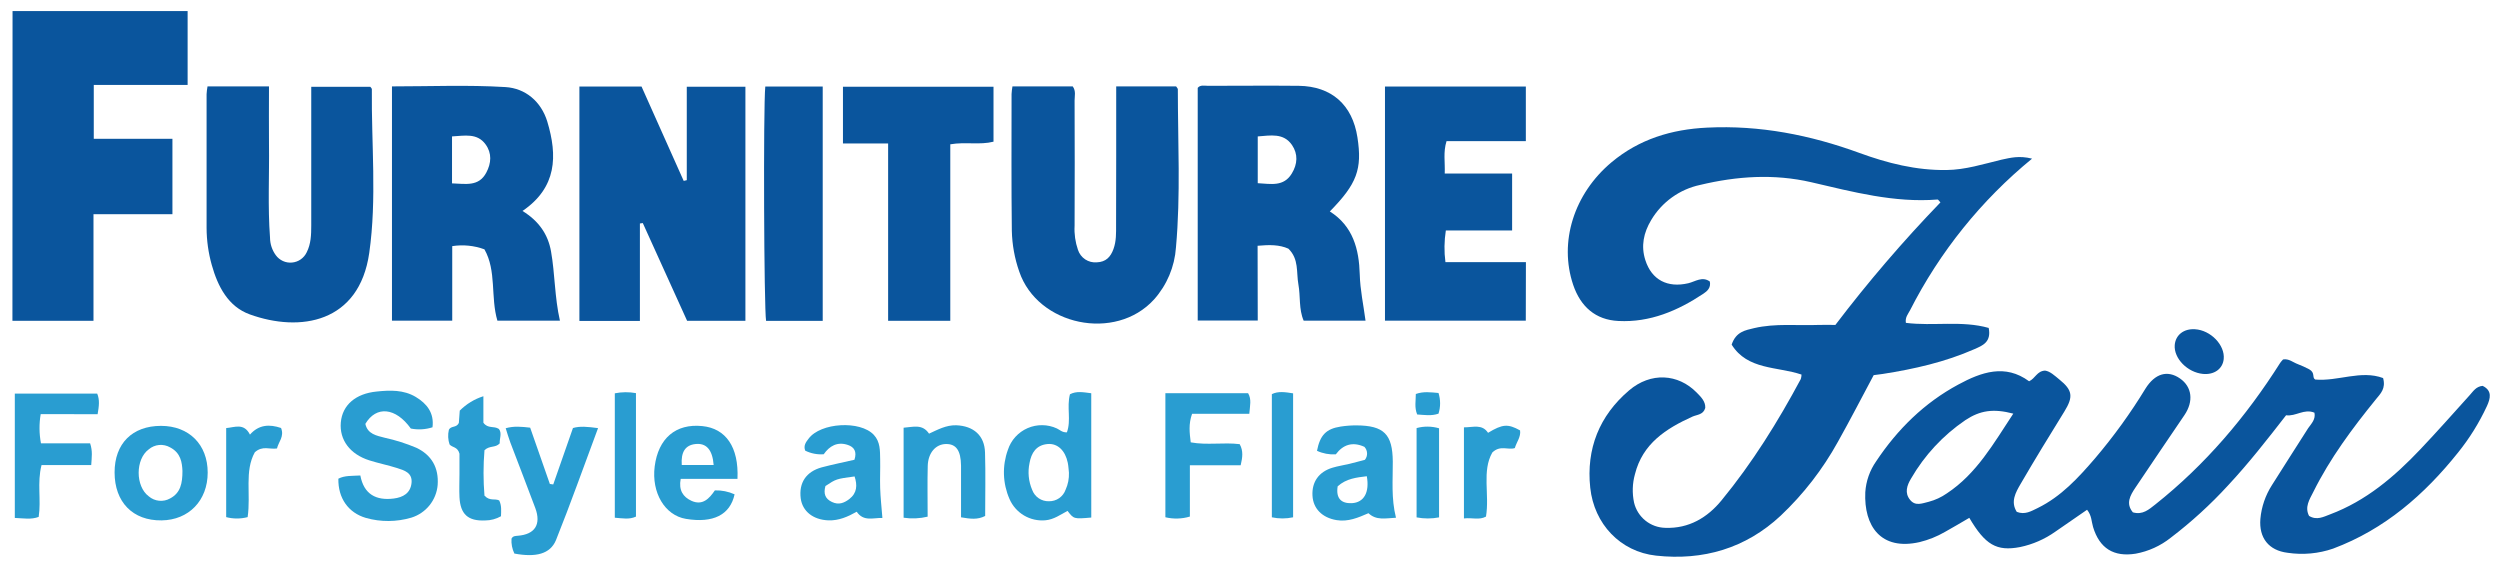
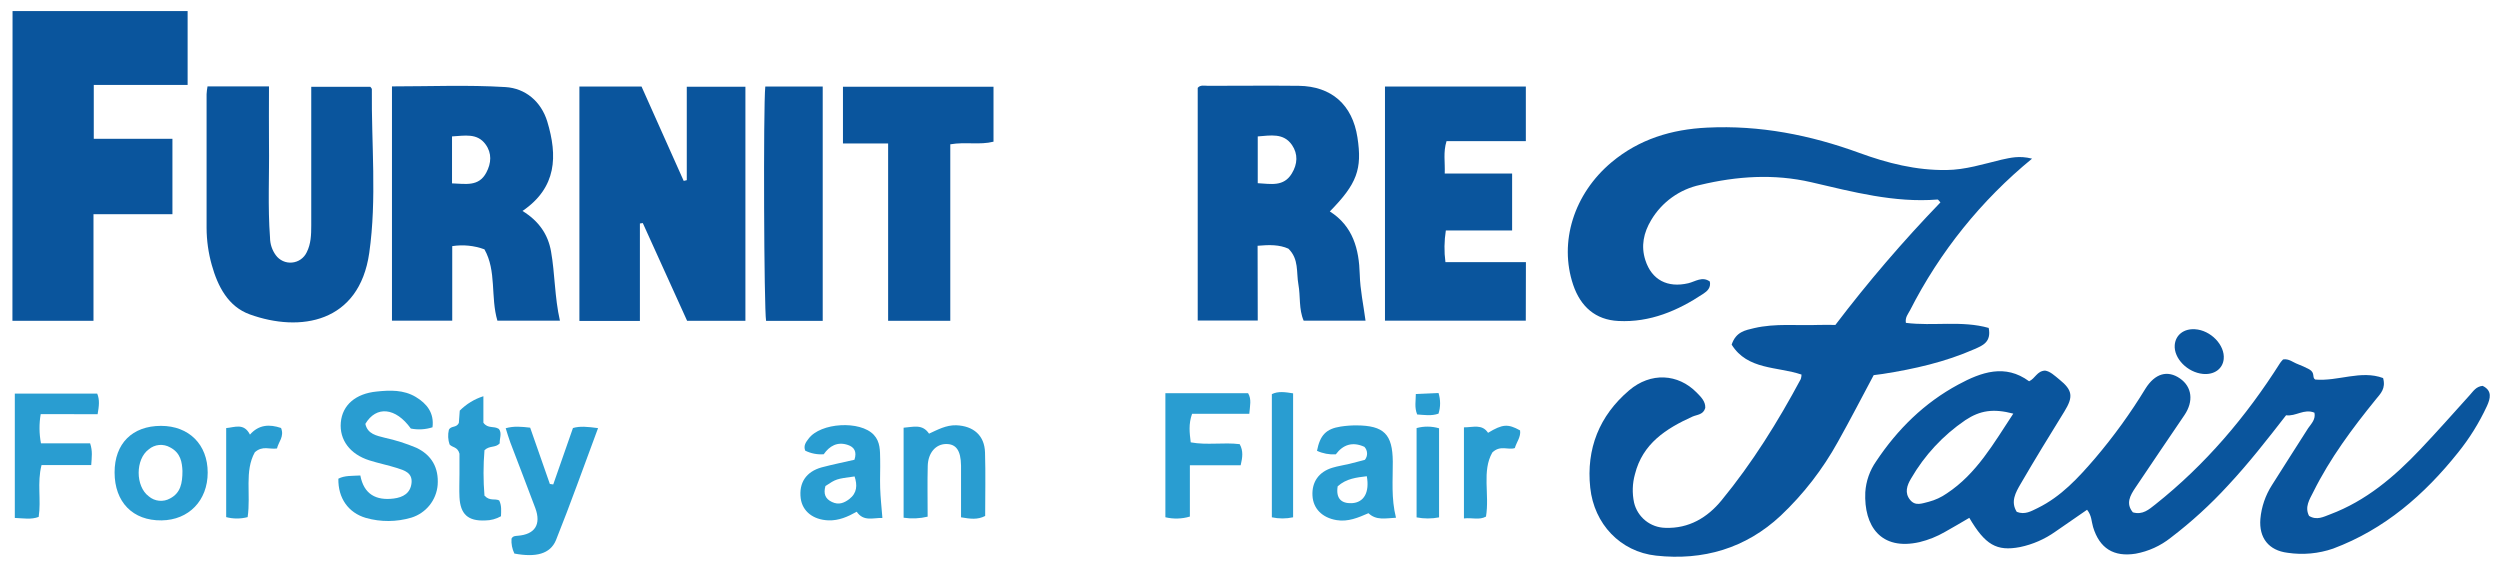
<svg xmlns="http://www.w3.org/2000/svg" width="104" height="24" viewBox="0 0 104 24" fill="none">
  <path d="M84.534 6.6C82.423 8.328 80.694 10.477 79.457 12.909C79.376 13.064 79.246 13.203 79.285 13.431C80.427 13.576 81.61 13.324 82.73 13.642C82.849 14.241 82.463 14.379 82.13 14.527C80.916 15.061 79.633 15.351 78.329 15.555C78.209 15.572 78.089 15.586 77.945 15.606C77.452 16.529 76.969 17.467 76.453 18.386C75.824 19.524 75.023 20.558 74.078 21.451C72.622 22.812 70.85 23.329 68.891 23.114C67.403 22.951 66.315 21.796 66.154 20.29C65.981 18.668 66.534 17.293 67.769 16.241C68.671 15.473 69.807 15.543 70.58 16.329C70.758 16.511 70.953 16.697 70.939 16.97C70.859 17.255 70.6 17.247 70.411 17.329C69.307 17.828 68.333 18.452 68.014 19.726C67.906 20.113 67.894 20.519 67.978 20.912C68.048 21.205 68.214 21.467 68.449 21.657C68.684 21.846 68.975 21.952 69.277 21.958C70.257 21.995 71.03 21.53 71.614 20.817C72.895 19.259 73.961 17.546 74.913 15.768C74.932 15.708 74.942 15.645 74.943 15.582C73.934 15.242 72.695 15.395 72.037 14.337C72.215 13.796 72.609 13.738 72.972 13.65C73.859 13.443 74.762 13.552 75.659 13.517C75.877 13.51 76.096 13.517 76.352 13.517C77.707 11.734 79.167 10.032 80.722 8.42C80.656 8.348 80.63 8.3 80.602 8.3C78.805 8.443 77.079 7.983 75.35 7.581C73.792 7.222 72.253 7.328 70.724 7.693C70.301 7.783 69.902 7.96 69.551 8.213C69.201 8.465 68.906 8.788 68.686 9.16C68.378 9.676 68.255 10.23 68.447 10.823C68.71 11.643 69.368 11.987 70.236 11.782C70.525 11.713 70.816 11.483 71.129 11.712C71.181 11.977 71.016 12.115 70.858 12.22C69.791 12.93 68.636 13.419 67.331 13.353C66.372 13.309 65.751 12.754 65.445 11.852C64.845 10.075 65.469 8.064 67.044 6.747C68.193 5.788 69.537 5.38 71.019 5.309C73.21 5.202 75.305 5.615 77.352 6.362C78.519 6.789 79.711 7.09 80.973 7.073C81.765 7.064 82.503 6.825 83.258 6.644C83.627 6.566 83.993 6.463 84.534 6.6Z" fill="#0A559D" />
  <path d="M96.281 17.168C95.851 16.988 95.506 17.332 95.101 17.275C94.315 18.287 93.543 19.276 92.686 20.194C91.957 20.989 91.159 21.718 90.301 22.371C89.877 22.708 89.377 22.935 88.844 23.033C87.93 23.179 87.341 22.811 87.072 21.925C87.003 21.7 87.018 21.446 86.822 21.206C86.384 21.509 85.944 21.812 85.504 22.116C85.063 22.429 84.563 22.648 84.034 22.758C83.058 22.945 82.585 22.666 81.923 21.542C81.586 21.737 81.251 21.94 80.908 22.129C80.579 22.319 80.225 22.461 79.857 22.551C78.234 22.92 77.534 21.875 77.596 20.477C77.626 20.014 77.783 19.569 78.049 19.189C78.936 17.858 80.049 16.76 81.466 15.997C82.425 15.478 83.415 15.128 84.411 15.861C84.67 15.741 84.736 15.436 85.073 15.417C85.283 15.443 85.474 15.628 85.672 15.789C86.224 16.235 86.254 16.508 85.878 17.118C85.26 18.118 84.645 19.12 84.054 20.137C83.851 20.487 83.63 20.873 83.898 21.294C84.24 21.427 84.497 21.264 84.769 21.134C85.745 20.655 86.458 19.875 87.149 19.073C87.925 18.161 88.628 17.189 89.251 16.167C89.649 15.532 90.171 15.384 90.69 15.746C91.189 16.094 91.262 16.694 90.873 17.268C90.191 18.276 89.503 19.282 88.828 20.293C88.616 20.611 88.422 20.946 88.727 21.313C89.135 21.433 89.395 21.193 89.659 20.987C91.743 19.333 93.438 17.335 94.857 15.094C94.893 15.044 94.933 14.997 94.976 14.953C95.216 14.911 95.385 15.073 95.584 15.146C95.748 15.209 95.908 15.281 96.063 15.363C96.326 15.51 96.169 15.708 96.314 15.789C97.263 15.872 98.215 15.383 99.137 15.727C99.257 16.166 99.032 16.372 98.841 16.607C97.86 17.815 96.931 19.062 96.235 20.463C96.08 20.773 95.864 21.091 96.057 21.462C96.38 21.657 96.657 21.5 96.931 21.398C98.427 20.837 99.607 19.831 100.686 18.692C101.386 17.954 102.06 17.192 102.742 16.436C102.888 16.275 103.004 16.077 103.278 16.052C103.684 16.25 103.603 16.574 103.454 16.898C103.134 17.587 102.732 18.234 102.256 18.825C100.854 20.582 99.198 22.021 97.058 22.822C96.451 23.032 95.801 23.091 95.166 22.996C94.377 22.9 93.967 22.375 94.032 21.586C94.076 21.087 94.241 20.606 94.511 20.184C95.009 19.391 95.518 18.603 96.02 17.812C96.154 17.622 96.338 17.446 96.281 17.168ZM83.753 17.207C82.925 16.99 82.375 17.07 81.756 17.48C80.831 18.109 80.06 18.939 79.5 19.907C79.327 20.194 79.223 20.506 79.46 20.795C79.68 21.069 79.966 20.938 80.236 20.874C80.506 20.803 80.762 20.684 80.992 20.523C82.227 19.706 82.93 18.455 83.753 17.207Z" fill="#0A559D" />
  <path d="M0.522 0.459H7.805V3.532H3.901V5.775H7.173V8.912H3.889V13.346H0.517L0.522 0.459Z" fill="#0A559D" />
  <path d="M26.62 13.352H24.103V3.601H26.688L28.442 7.526L28.57 7.495V3.608H31.009V13.346H28.584L26.74 9.279L26.62 9.297V13.352Z" fill="#0A559D" />
  <path d="M21.736 8.776C22.423 9.2 22.797 9.754 22.922 10.454C23.089 11.395 23.069 12.357 23.293 13.341H20.692C20.401 12.358 20.663 11.268 20.152 10.372C19.724 10.215 19.264 10.169 18.813 10.239V13.341H16.306V3.594C17.882 3.594 19.458 3.527 21.023 3.622C21.855 3.671 22.512 4.221 22.768 5.06C23.195 6.478 23.172 7.797 21.736 8.776ZM18.804 7.628C19.375 7.648 19.913 7.771 20.227 7.186C20.442 6.787 20.467 6.371 20.199 6.005C19.851 5.526 19.33 5.646 18.804 5.675V7.628Z" fill="#0A559D" />
  <path d="M52.322 13.334H49.825V3.655C49.933 3.521 50.106 3.57 50.255 3.57C51.513 3.57 52.772 3.557 54.026 3.57C55.392 3.587 56.26 4.359 56.469 5.713C56.674 7.038 56.45 7.647 55.321 8.796C56.288 9.408 56.537 10.37 56.566 11.421C56.583 12.059 56.719 12.679 56.806 13.339H54.232C54.025 12.859 54.104 12.328 54.013 11.829C53.922 11.329 54.043 10.774 53.596 10.344C53.225 10.178 52.813 10.178 52.316 10.224L52.322 13.334ZM52.322 7.621C52.869 7.65 53.4 7.778 53.739 7.218C53.979 6.825 54.003 6.408 53.748 6.034C53.395 5.521 52.86 5.636 52.322 5.675V7.621Z" fill="#0A559D" />
-   <path d="M46.434 3.594H48.926C48.959 3.647 48.998 3.679 48.998 3.714C48.998 5.907 49.118 8.104 48.92 10.293C48.865 11.097 48.543 11.86 48.006 12.46C46.401 14.223 43.168 13.547 42.401 11.299C42.209 10.752 42.105 10.179 42.092 9.599C42.069 7.704 42.081 5.808 42.081 3.912C42.087 3.805 42.1 3.698 42.118 3.593H44.625C44.767 3.786 44.703 3.992 44.703 4.183C44.71 5.919 44.71 7.656 44.703 9.391C44.684 9.731 44.732 10.071 44.843 10.393C44.896 10.556 45.002 10.696 45.145 10.791C45.287 10.885 45.458 10.928 45.628 10.913C46.005 10.899 46.201 10.69 46.321 10.359C46.441 10.028 46.429 9.692 46.429 9.354C46.435 7.458 46.434 5.564 46.434 3.594Z" fill="#0A559D" />
  <path d="M8.633 3.594H11.19C11.19 4.417 11.182 5.21 11.19 6.001C11.207 7.297 11.136 8.594 11.233 9.889C11.235 10.151 11.319 10.405 11.473 10.616C11.549 10.721 11.652 10.805 11.771 10.859C11.89 10.913 12.02 10.935 12.15 10.922C12.28 10.91 12.404 10.865 12.511 10.79C12.618 10.715 12.703 10.614 12.759 10.496C12.936 10.147 12.948 9.768 12.948 9.386C12.948 7.469 12.948 5.563 12.948 3.611H15.404C15.427 3.644 15.469 3.677 15.469 3.708C15.446 5.985 15.682 8.262 15.361 10.52C14.945 13.437 12.484 13.835 10.392 13.079C9.492 12.755 9.06 11.917 8.809 11.021C8.669 10.521 8.596 10.004 8.594 9.484C8.59 7.629 8.59 5.774 8.594 3.919C8.6 3.81 8.613 3.701 8.633 3.594Z" fill="#0A559D" />
  <path d="M63.473 13.339H57.615V3.6H63.475V5.871H60.176C60.031 6.334 60.12 6.742 60.101 7.219H62.904V9.586H60.147C60.079 10.023 60.072 10.466 60.13 10.905H63.478L63.473 13.339Z" fill="#0A559D" />
  <path d="M41.33 3.607V5.894C40.752 6.04 40.171 5.894 39.532 6.003V13.346H36.946V5.967H35.067V3.607H41.33Z" fill="#0A559D" />
  <path d="M34.225 13.348H31.869C31.782 12.85 31.749 4.48 31.836 3.599H34.225V13.348Z" fill="#0A559D" />
  <path d="M14.076 19.913C14.344 19.774 14.64 19.802 14.99 19.78C15.137 20.564 15.646 20.83 16.378 20.739C16.768 20.69 17.077 20.516 17.12 20.091C17.163 19.665 16.819 19.567 16.521 19.471C16.141 19.351 15.748 19.272 15.368 19.152C14.56 18.898 14.114 18.297 14.178 17.573C14.241 16.849 14.796 16.374 15.666 16.288C16.227 16.229 16.789 16.211 17.294 16.512C17.762 16.793 18.067 17.181 17.992 17.775C17.701 17.869 17.39 17.887 17.09 17.827C16.463 16.95 15.652 16.868 15.199 17.633C15.291 18.062 15.671 18.123 16.008 18.211C16.456 18.309 16.894 18.448 17.317 18.626C17.955 18.926 18.257 19.457 18.207 20.171C18.182 20.481 18.064 20.777 17.869 21.02C17.674 21.263 17.41 21.442 17.113 21.534C16.497 21.716 15.841 21.721 15.223 21.546C14.486 21.331 14.06 20.717 14.076 19.913Z" fill="#299DD1" />
-   <path d="M45.397 21.53C44.671 21.593 44.671 21.593 44.41 21.253C44.116 21.409 43.839 21.613 43.488 21.644C43.178 21.672 42.866 21.602 42.598 21.443C42.33 21.284 42.119 21.044 41.995 20.758C41.711 20.11 41.687 19.378 41.928 18.714C41.993 18.514 42.099 18.33 42.24 18.175C42.382 18.019 42.554 17.895 42.747 17.811C42.939 17.727 43.147 17.685 43.357 17.687C43.567 17.689 43.774 17.735 43.965 17.823C44.085 17.878 44.187 17.996 44.383 17.985C44.569 17.484 44.368 16.938 44.51 16.402C44.779 16.259 45.066 16.317 45.396 16.359L45.397 21.53ZM44.468 19.664C44.453 19.526 44.447 19.386 44.419 19.249C44.316 18.745 43.998 18.438 43.587 18.471C43.108 18.51 42.903 18.841 42.828 19.264C42.749 19.638 42.788 20.027 42.938 20.378C42.99 20.521 43.085 20.643 43.211 20.729C43.337 20.814 43.486 20.857 43.638 20.852C43.789 20.854 43.937 20.81 44.061 20.724C44.185 20.637 44.279 20.515 44.329 20.372C44.43 20.15 44.477 19.908 44.468 19.664Z" fill="#299DD1" />
  <path d="M1.693 17.227C1.624 17.63 1.628 18.042 1.704 18.443H3.749C3.859 18.771 3.815 19.02 3.795 19.346H1.728C1.537 20.091 1.719 20.793 1.609 21.503C1.292 21.623 0.981 21.56 0.616 21.546V16.375H4.044C4.153 16.639 4.119 16.892 4.061 17.231L1.693 17.227Z" fill="#299DD1" />
  <path d="M49.499 19.355V21.489C49.168 21.588 48.816 21.598 48.48 21.518V16.356H51.92C52.072 16.607 51.998 16.878 51.971 17.215H49.59C49.438 17.643 49.486 18.008 49.534 18.402C50.218 18.528 50.898 18.394 51.571 18.477C51.726 18.756 51.691 19.023 51.612 19.355H49.499Z" fill="#299DD1" />
  <path d="M58.073 21.538C57.631 21.56 57.254 21.658 56.928 21.349C56.501 21.534 56.08 21.717 55.601 21.637C55.001 21.537 54.627 21.157 54.599 20.619C54.568 20.05 54.862 19.628 55.43 19.457C55.659 19.387 55.898 19.354 56.132 19.297C56.365 19.241 56.59 19.177 56.78 19.128C56.842 19.051 56.874 18.954 56.87 18.855C56.867 18.756 56.827 18.661 56.76 18.589C56.263 18.361 55.868 18.499 55.569 18.901C55.3 18.917 55.032 18.867 54.787 18.754C54.914 18.101 55.166 17.839 55.772 17.745C55.989 17.712 56.208 17.695 56.428 17.696C57.574 17.702 57.93 18.064 57.94 19.201C57.946 19.959 57.867 20.72 58.073 21.538ZM55.647 20.231C55.565 20.748 55.81 20.95 56.237 20.932C56.748 20.905 56.979 20.473 56.859 19.811C56.434 19.864 56.008 19.905 55.647 20.231Z" fill="#299DD1" />
  <path d="M24.879 17.81C24.279 19.416 23.737 20.953 23.13 22.466C22.89 23.049 22.291 23.195 21.398 23.028C21.305 22.835 21.263 22.621 21.279 22.407C21.343 22.287 21.444 22.299 21.543 22.287C22.25 22.232 22.52 21.819 22.27 21.14C21.93 20.224 21.572 19.314 21.227 18.4C21.157 18.217 21.107 18.028 21.037 17.814C21.389 17.716 21.699 17.751 22.055 17.791C22.326 18.566 22.599 19.349 22.874 20.133L23.015 20.153C23.285 19.382 23.554 18.61 23.835 17.806C24.127 17.72 24.438 17.751 24.879 17.81Z" fill="#299DD1" />
  <path d="M36.708 21.547C36.314 21.537 35.926 21.707 35.639 21.288C35.27 21.496 34.892 21.663 34.461 21.647C33.824 21.622 33.383 21.271 33.31 20.735C33.227 20.086 33.533 19.62 34.186 19.441C34.642 19.321 35.107 19.227 35.545 19.126C35.657 18.783 35.529 18.597 35.275 18.511C34.835 18.36 34.505 18.554 34.267 18.897C34.002 18.917 33.735 18.865 33.497 18.747C33.415 18.536 33.53 18.388 33.636 18.25C34.134 17.577 35.786 17.483 36.351 18.09C36.622 18.382 36.608 18.747 36.615 19.103C36.624 19.501 36.602 19.9 36.615 20.302C36.628 20.703 36.672 21.091 36.708 21.547ZM34.338 20.219C34.25 20.538 34.327 20.751 34.61 20.883C34.893 21.015 35.11 20.926 35.329 20.763C35.661 20.506 35.668 20.18 35.551 19.82C34.785 19.923 34.785 19.923 34.338 20.219Z" fill="#299DD1" />
  <path d="M38.59 21.493C38.263 21.572 37.923 21.587 37.59 21.537V17.793C37.99 17.764 38.371 17.625 38.648 18.04C39.015 17.872 39.359 17.68 39.779 17.691C40.498 17.719 40.959 18.116 40.977 18.827C41.004 19.702 40.983 20.578 40.983 21.464C40.662 21.631 40.356 21.584 39.979 21.52C39.979 20.801 39.979 20.082 39.979 19.37C39.971 18.736 39.772 18.464 39.349 18.471C38.925 18.479 38.609 18.837 38.594 19.38C38.576 20.074 38.59 20.769 38.59 21.493Z" fill="#299DD1" />
  <path d="M6.697 17.716C7.863 17.716 8.64 18.493 8.64 19.659C8.64 20.825 7.852 21.634 6.722 21.648C5.524 21.664 4.767 20.887 4.767 19.653C4.765 18.455 5.502 17.716 6.697 17.716ZM7.59 19.592C7.574 19.246 7.524 18.843 7.078 18.612C6.94 18.532 6.78 18.497 6.62 18.511C6.461 18.526 6.31 18.589 6.188 18.693C5.629 19.104 5.628 20.23 6.188 20.647C6.309 20.751 6.46 20.816 6.619 20.831C6.779 20.847 6.939 20.813 7.078 20.734C7.509 20.506 7.59 20.111 7.59 19.592Z" fill="#299DD1" />
-   <path d="M30.679 19.92H28.317C28.226 20.393 28.415 20.673 28.764 20.834C29.228 21.044 29.506 20.74 29.739 20.4C30.022 20.392 30.302 20.448 30.559 20.564C30.373 21.42 29.665 21.773 28.535 21.585C27.657 21.44 27.097 20.496 27.235 19.403C27.385 18.232 28.113 17.613 29.213 17.725C30.192 17.82 30.74 18.597 30.679 19.92ZM29.688 19.344C29.639 18.699 29.375 18.419 28.922 18.473C28.508 18.521 28.323 18.805 28.361 19.344H29.688Z" fill="#299DD1" />
  <path d="M18.672 17.884C18.758 17.697 18.998 17.811 19.089 17.587C19.099 17.467 19.112 17.285 19.126 17.082C19.4 16.806 19.738 16.6 20.109 16.483V17.585C20.303 17.848 20.543 17.704 20.754 17.845C20.893 18.017 20.775 18.251 20.788 18.444C20.612 18.64 20.365 18.523 20.154 18.73C20.102 19.359 20.102 19.991 20.154 20.619C20.38 20.859 20.582 20.726 20.766 20.818C20.872 21.025 20.848 21.255 20.841 21.476C20.64 21.59 20.413 21.65 20.182 21.651C19.471 21.683 19.149 21.393 19.114 20.679C19.099 20.361 19.114 20.043 19.114 19.72C19.114 19.398 19.114 19.085 19.114 18.873C19.035 18.577 18.815 18.624 18.702 18.489C18.636 18.294 18.626 18.085 18.672 17.884Z" fill="#299DD1" />
  <path d="M63.235 17.905C63.275 18.177 63.091 18.384 63.017 18.639C62.74 18.736 62.417 18.5 62.081 18.823C61.639 19.594 61.971 20.563 61.817 21.49C61.535 21.646 61.243 21.526 60.9 21.567V17.778C61.288 17.778 61.655 17.63 61.903 18.005C62.507 17.64 62.728 17.624 63.235 17.905Z" fill="#299DD1" />
  <path d="M10.302 21.512C10.009 21.589 9.702 21.589 9.409 21.512V17.808C9.769 17.778 10.146 17.583 10.398 18.08C10.766 17.66 11.212 17.641 11.692 17.804C11.837 18.163 11.582 18.388 11.523 18.656C11.219 18.704 10.924 18.525 10.601 18.814C10.163 19.596 10.441 20.56 10.302 21.512Z" fill="#299DD1" />
-   <path d="M25.576 16.362C25.866 16.304 26.165 16.301 26.456 16.354V21.491C26.178 21.62 25.903 21.562 25.576 21.537V16.362Z" fill="#299DD1" />
  <path d="M53.793 21.52C53.502 21.583 53.2 21.583 52.909 21.52V16.396C53.176 16.265 53.463 16.311 53.793 16.363V21.52Z" fill="#299DD1" />
  <path d="M59.865 21.523C59.556 21.583 59.239 21.583 58.93 21.523V17.808C59.236 17.724 59.56 17.728 59.865 17.817V21.523Z" fill="#299DD1" />
  <path d="M90.469 14.351C90.504 13.935 90.845 13.668 91.308 13.696C91.965 13.734 92.566 14.357 92.506 14.938C92.465 15.346 92.11 15.599 91.644 15.555C90.995 15.492 90.424 14.906 90.469 14.351Z" fill="#0A559D" />
-   <path d="M59.842 16.348C59.93 16.628 59.93 16.928 59.842 17.208C59.541 17.313 59.252 17.26 58.954 17.242C58.834 16.945 58.899 16.675 58.898 16.39C59.218 16.276 59.509 16.319 59.842 16.348Z" fill="#299DD1" />
+   <path d="M59.842 16.348C59.93 16.628 59.93 16.928 59.842 17.208C59.541 17.313 59.252 17.26 58.954 17.242C58.834 16.945 58.899 16.675 58.898 16.39Z" fill="#299DD1" />
</svg>